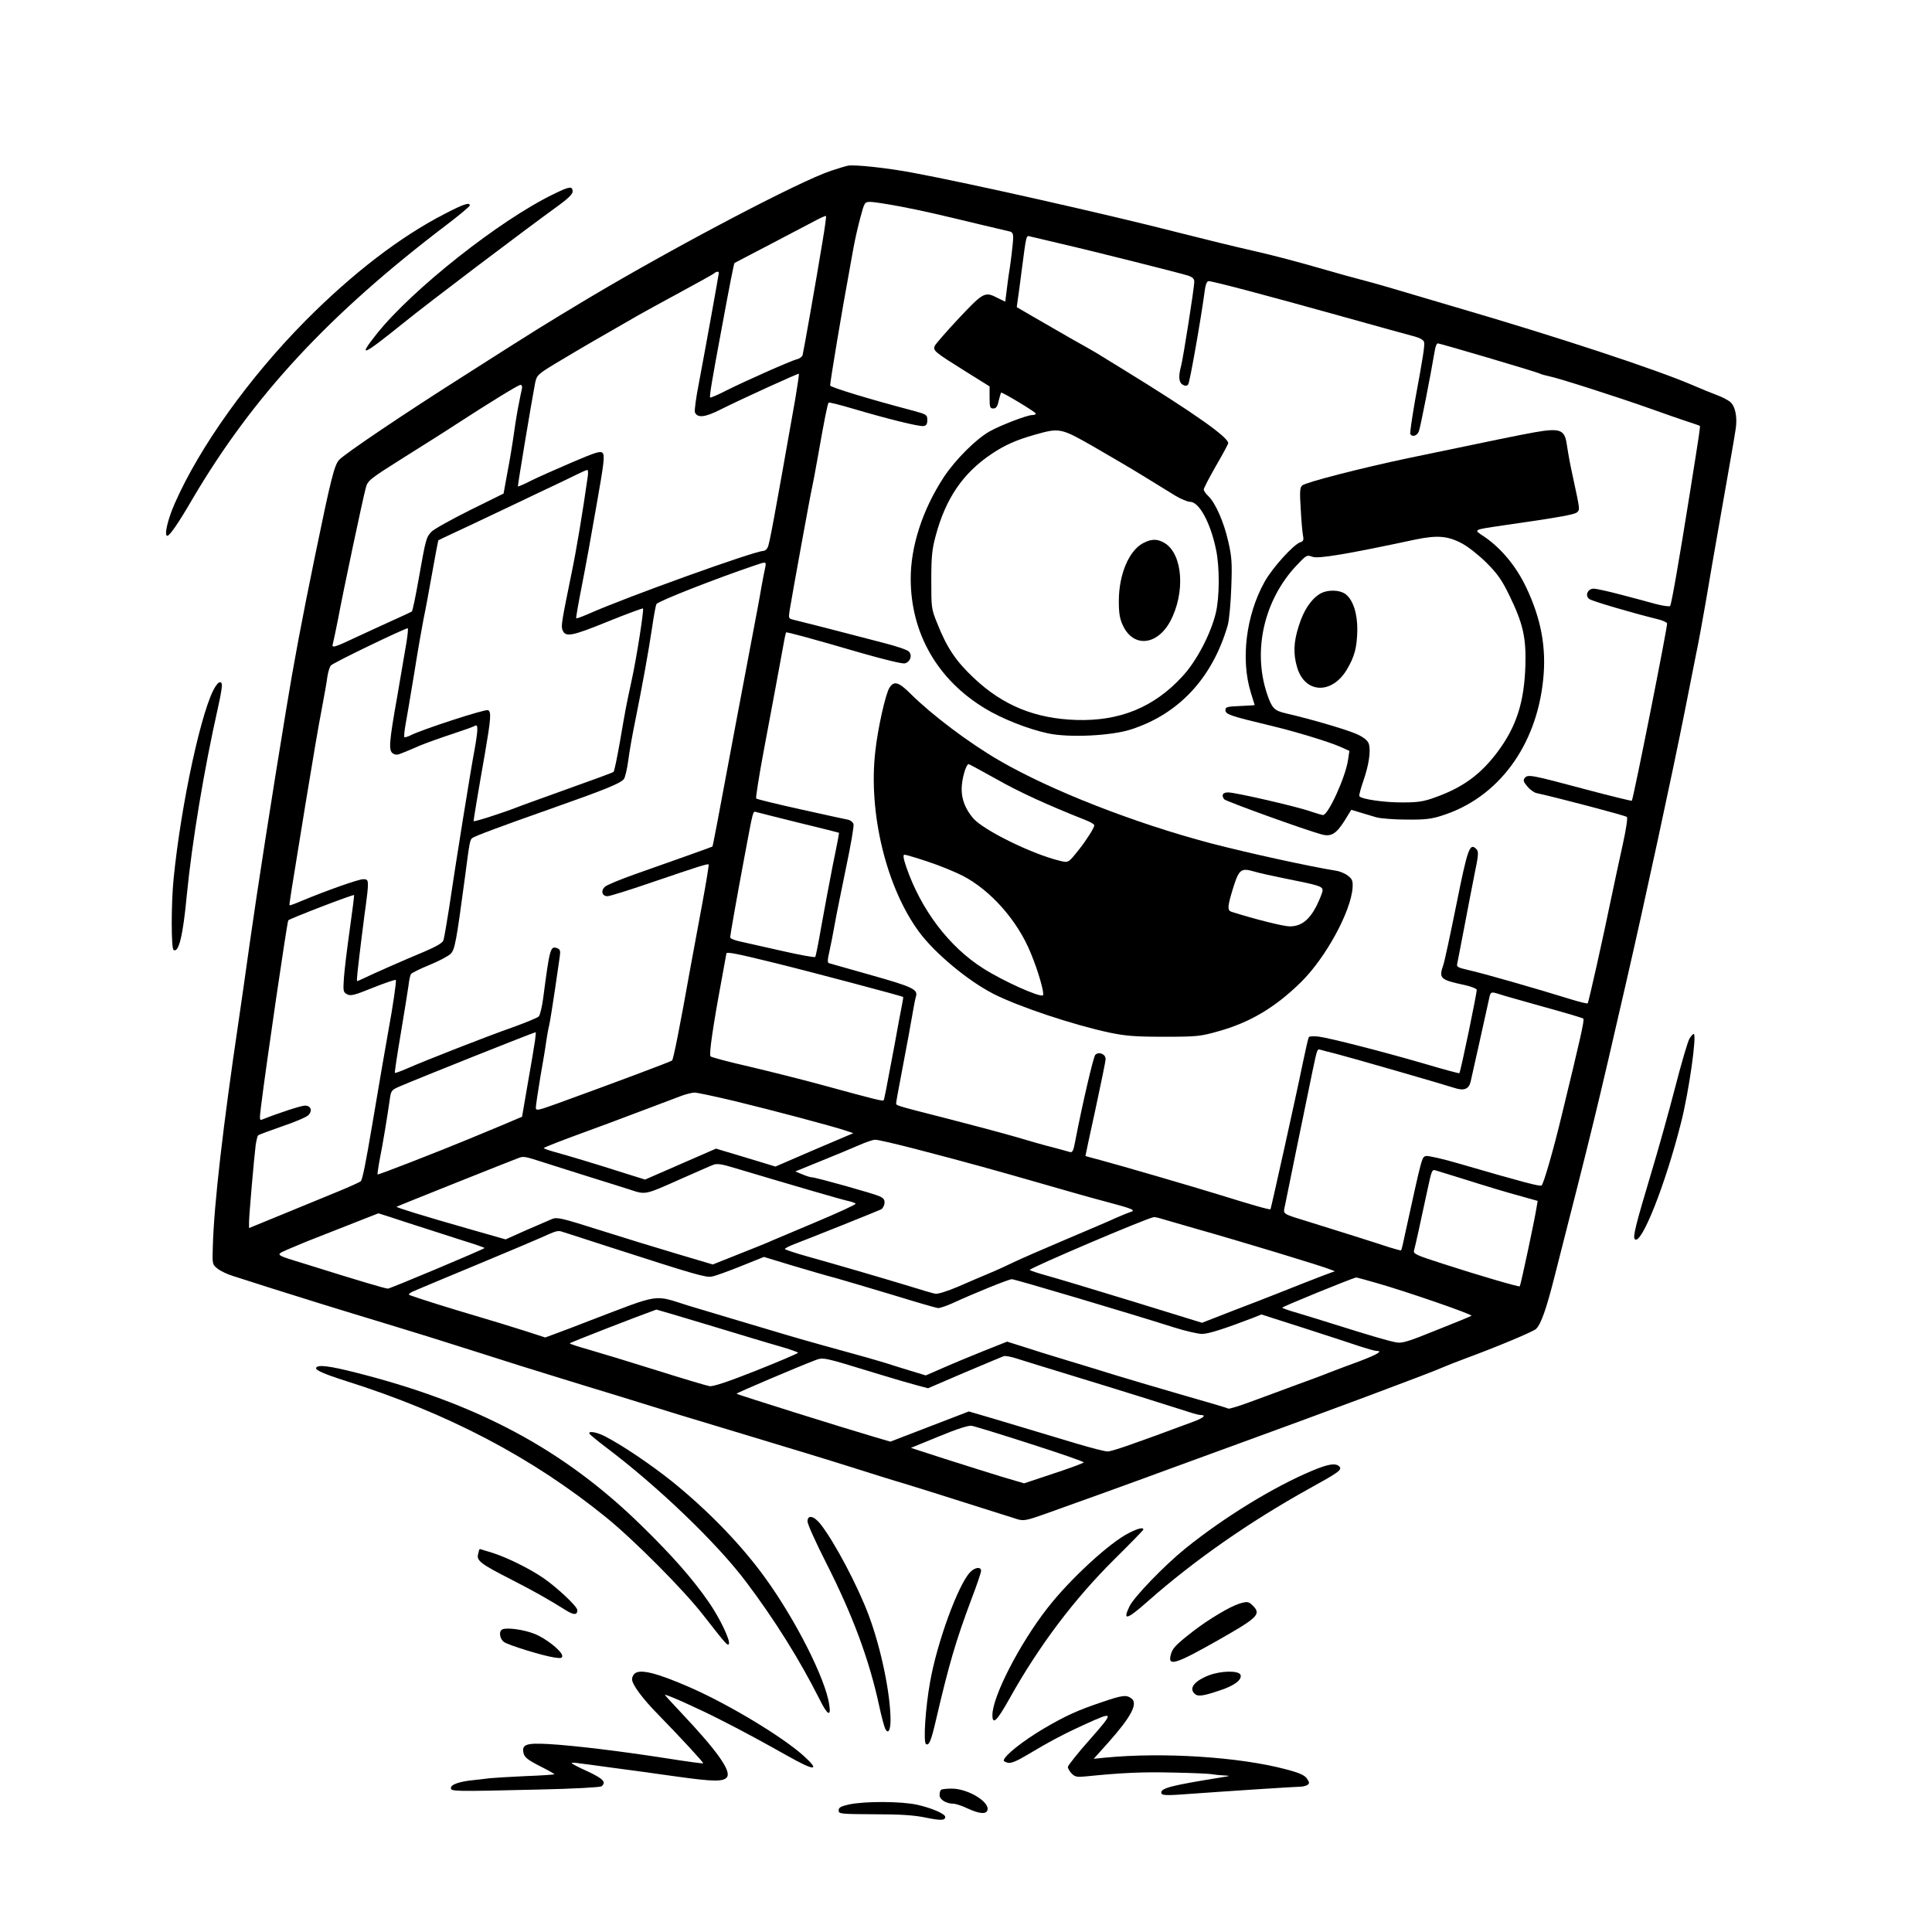
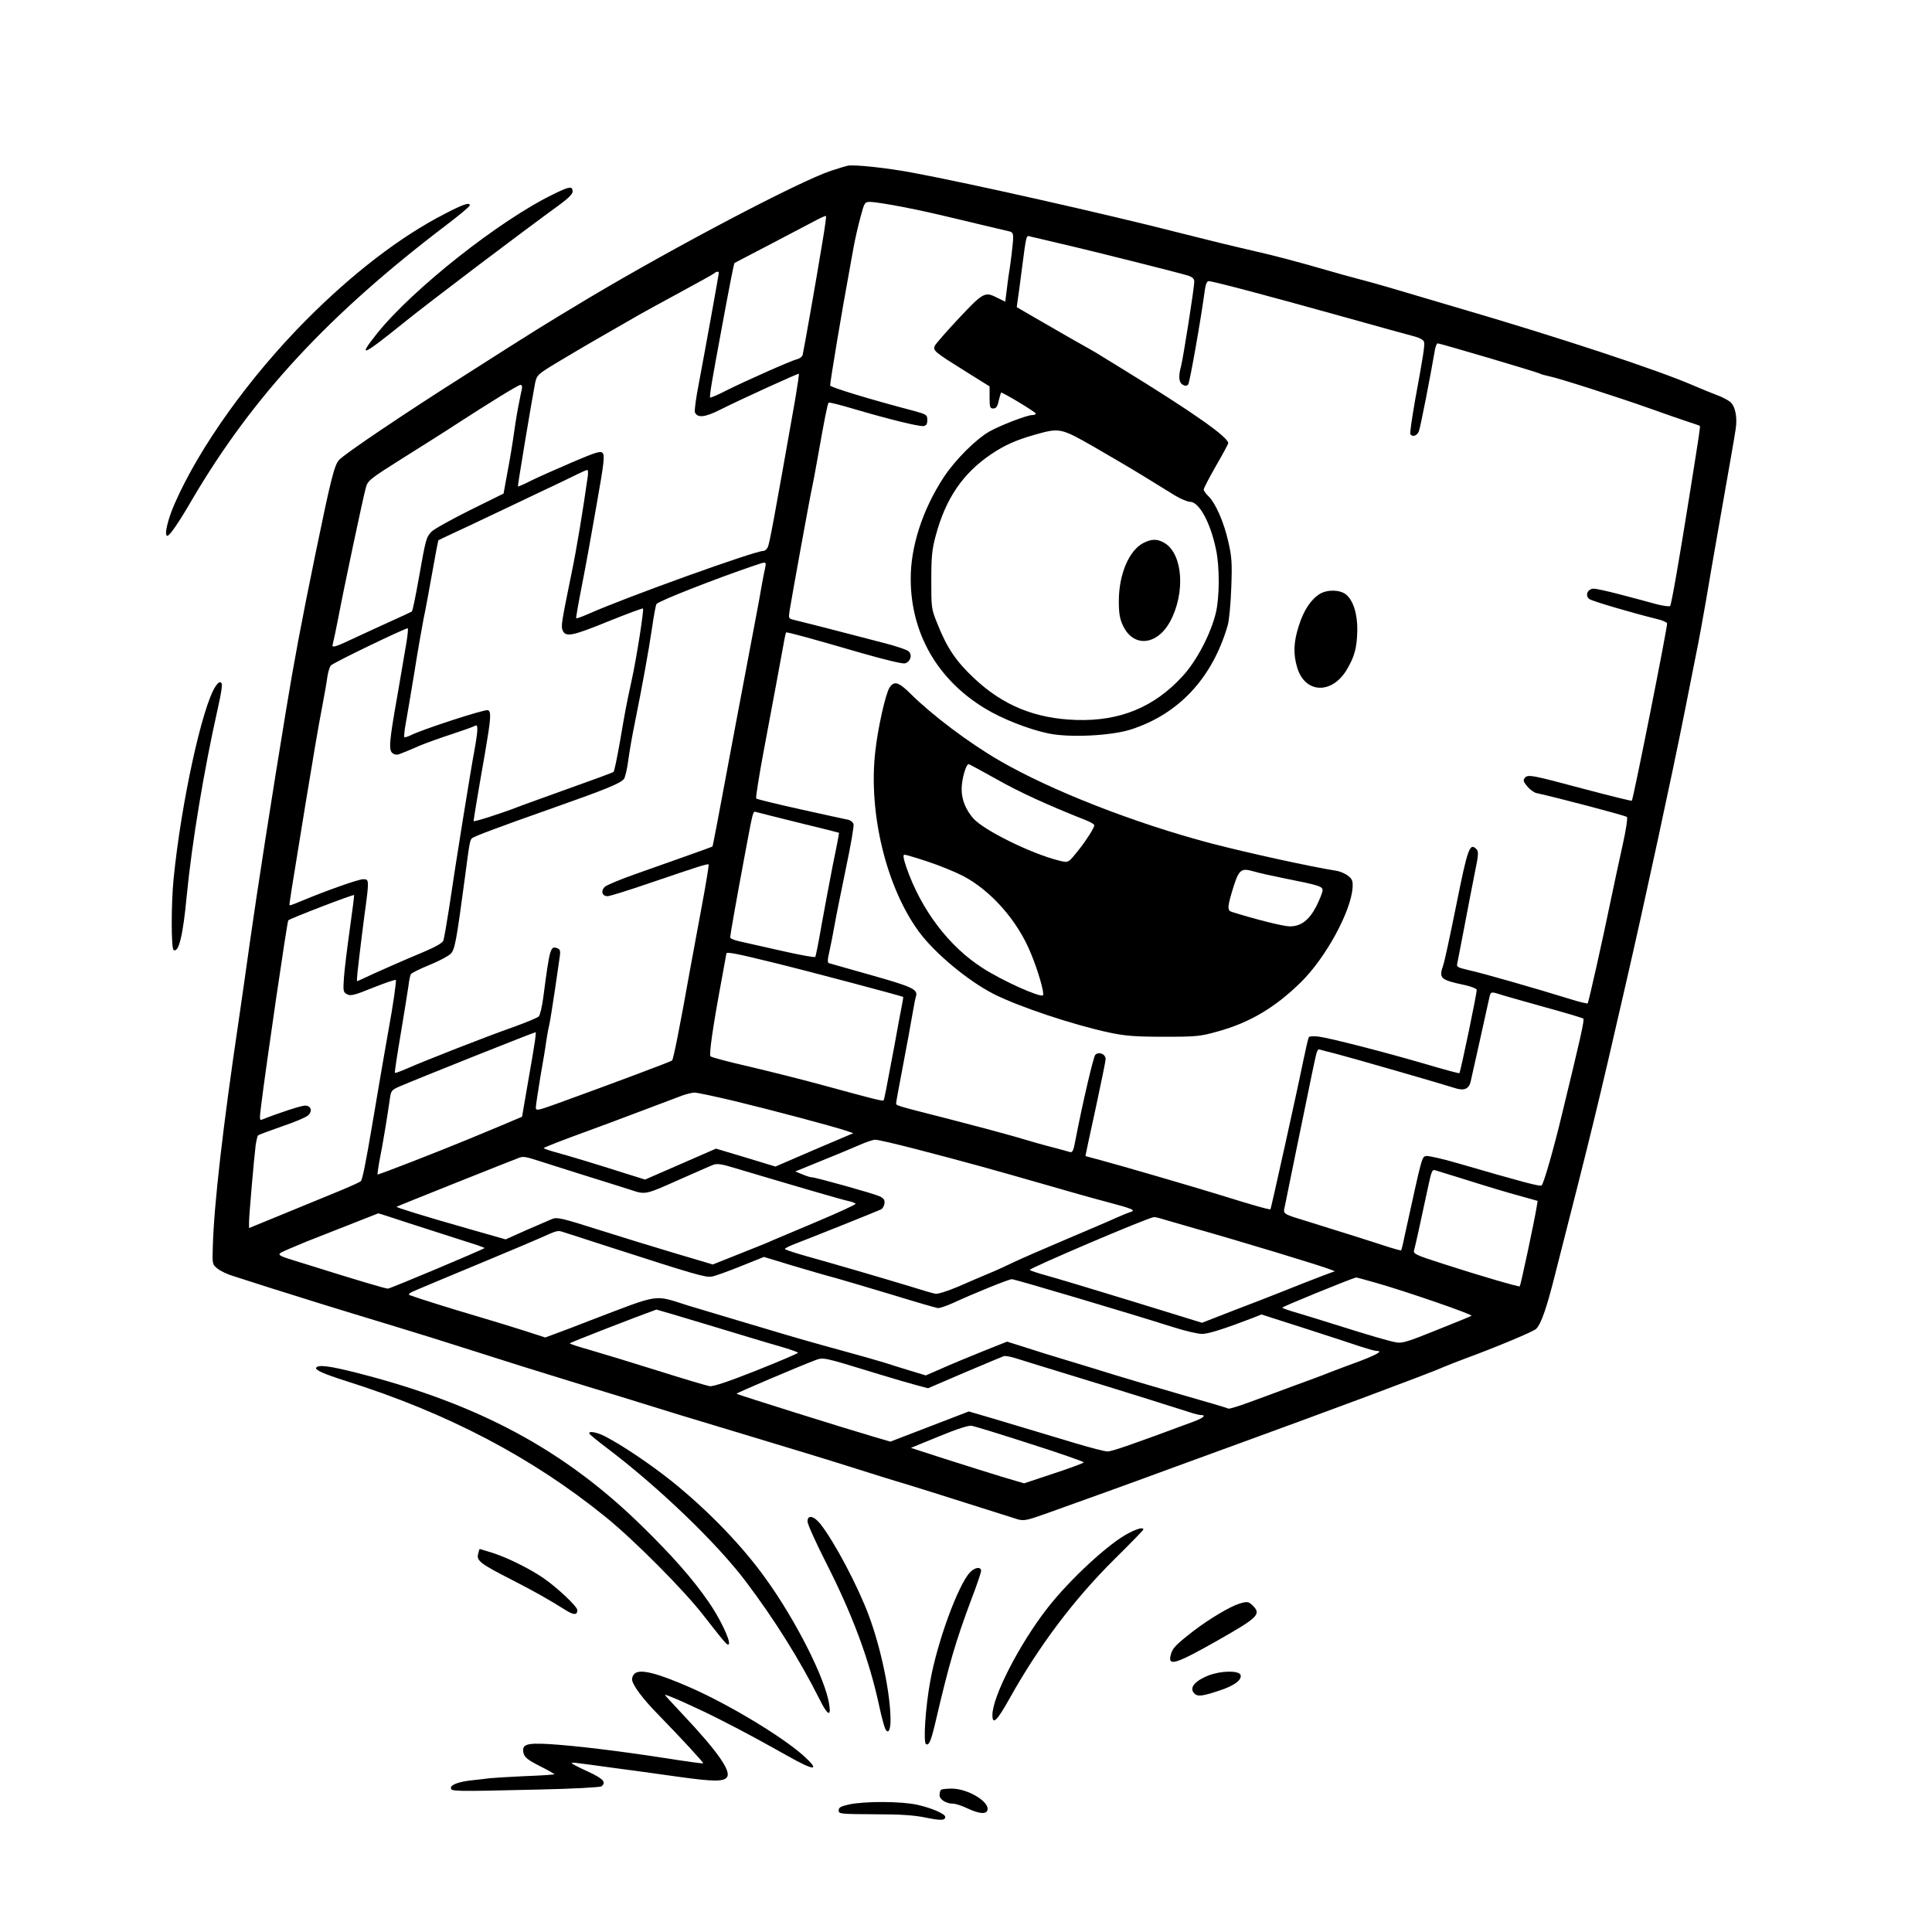
<svg xmlns="http://www.w3.org/2000/svg" version="1.0" width="1024pt" height="1024pt" viewBox="0 0 1024 1024" preserveAspectRatio="xMidYMid meet">
  <g transform="translate(0,1024) scale(0.1,-0.1)" fill="#000000" stroke="none">
    <path d="M4495 9362 c-11 -2 -51 -14 -90 -27 -165 -54 -827 -402 -1285 -675 -237 -142 -274 -165 -655 -408 -316 -200 -641 -419 -668 -450 -25 -28 -43 -99 -126 -502 -73 -355 -114 -574 -155 -825 -74 -449 -153 -956 -191 -1225 -19 -140 -47 -329 -60 -420 -83 -559 -131 -974 -137 -1197 -3 -93 -3 -95 25 -117 16 -13 54 -31 85 -40 31 -10 120 -38 197 -63 161 -51 334 -105 625 -193 113 -34 322 -99 465 -145 143 -46 337 -107 430 -135 94 -29 233 -72 310 -95 247 -77 393 -122 720 -220 176 -53 410 -124 520 -159 110 -35 241 -76 290 -90 50 -15 196 -61 325 -102 129 -41 252 -80 272 -86 33 -10 49 -7 145 27 111 39 548 197 663 240 36 13 178 65 315 115 509 185 1070 394 1140 426 17 7 66 27 110 43 171 63 359 142 376 157 26 24 55 105 100 284 201 787 224 882 375 1540 100 434 247 1114 314 1452 22 112 49 248 60 303 12 55 34 179 51 275 16 96 47 276 69 400 58 331 81 459 89 513 11 66 -2 126 -30 148 -13 10 -44 26 -69 35 -25 9 -81 32 -125 51 -194 84 -718 257 -1270 418 -143 42 -298 88 -345 102 -47 14 -116 33 -155 43 -38 10 -119 32 -180 50 -152 44 -274 76 -380 100 -122 28 -232 55 -410 100 -354 91 -1098 259 -1395 314 -136 26 -308 44 -345 38z m275 -216 c124 -24 189 -39 430 -97 69 -16 135 -32 148 -35 17 -3 22 -11 22 -33 0 -26 -14 -144 -25 -207 -2 -12 -6 -47 -10 -78 l-7 -55 -39 19 c-69 36 -76 32 -206 -106 -65 -69 -122 -135 -128 -146 -12 -26 -3 -33 165 -138 l125 -78 0 -58 c0 -52 2 -59 20 -59 14 0 22 10 28 40 6 22 11 42 13 44 4 5 184 -103 184 -111 0 -5 -9 -8 -20 -8 -26 0 -167 -54 -224 -86 -72 -40 -182 -150 -243 -242 -113 -172 -177 -369 -176 -542 1 -287 142 -533 394 -685 90 -55 230 -110 334 -132 111 -24 336 -13 440 21 254 82 431 273 512 551 8 28 16 116 19 200 5 130 3 163 -16 245 -23 103 -68 205 -106 241 -13 12 -24 28 -24 35 0 6 29 62 65 125 36 62 65 116 65 120 0 32 -184 162 -560 393 -69 42 -132 81 -140 86 -8 5 -64 37 -125 71 -60 35 -152 87 -203 117 l-93 54 5 37 c3 20 13 90 21 156 26 198 23 188 48 181 12 -3 83 -19 157 -37 170 -39 634 -156 678 -170 23 -8 32 -17 32 -32 0 -32 -59 -406 -70 -447 -15 -55 -12 -88 9 -99 13 -8 22 -7 29 2 8 10 68 349 88 500 4 29 11 47 20 47 22 0 309 -76 689 -182 198 -55 380 -106 405 -112 28 -8 46 -19 48 -29 4 -20 -5 -76 -48 -310 -16 -93 -28 -173 -25 -178 11 -17 35 -9 45 14 8 18 62 295 85 430 3 20 10 37 15 37 14 0 520 -150 539 -159 9 -5 32 -11 51 -15 45 -8 366 -111 535 -171 72 -26 159 -56 195 -68 36 -12 67 -22 69 -24 4 -3 0 -27 -55 -373 -54 -338 -95 -574 -102 -582 -4 -4 -39 1 -77 11 -39 11 -122 33 -187 50 -64 17 -128 31 -141 31 -32 0 -48 -37 -23 -55 14 -11 225 -73 359 -106 27 -6 51 -17 53 -23 4 -11 -179 -932 -187 -940 -2 -2 -112 25 -244 60 -288 77 -307 81 -323 61 -10 -12 -8 -20 13 -45 13 -16 35 -32 47 -35 118 -26 475 -120 481 -127 5 -4 -5 -70 -22 -146 -17 -77 -44 -202 -60 -279 -48 -233 -121 -558 -126 -563 -2 -2 -43 7 -90 22 -184 57 -469 139 -548 156 -51 12 -58 16 -53 34 2 12 19 95 36 186 17 91 42 219 55 285 22 106 23 121 10 135 -35 35 -46 4 -106 -295 -32 -159 -63 -303 -69 -319 -25 -72 -17 -79 114 -107 32 -7 60 -18 63 -24 3 -10 -85 -434 -92 -443 -2 -2 -83 20 -181 49 -223 65 -504 137 -565 145 -26 3 -49 2 -52 -3 -3 -5 -17 -65 -31 -133 -37 -182 -169 -774 -172 -779 -4 -4 -89 20 -269 76 -132 41 -530 157 -635 185 -41 11 -76 20 -77 21 0 1 23 112 53 247 29 135 54 255 54 267 0 27 -37 41 -55 22 -10 -12 -68 -259 -106 -457 -9 -50 -15 -62 -28 -58 -9 3 -50 14 -91 25 -41 10 -129 35 -195 55 -66 19 -226 62 -355 95 -294 75 -280 71 -280 85 0 6 14 83 31 171 31 164 42 223 59 321 5 31 12 64 15 73 11 37 -19 51 -235 112 -118 33 -220 62 -226 64 -9 2 -8 19 2 62 7 32 20 96 28 143 8 47 36 182 60 300 25 118 43 223 40 232 -3 10 -15 20 -27 23 -12 2 -125 27 -252 55 -126 28 -233 54 -237 58 -3 4 14 113 38 242 50 264 88 473 106 570 6 36 13 66 14 68 3 4 125 -29 403 -110 119 -34 214 -57 227 -54 29 8 41 43 21 63 -8 9 -71 30 -139 47 -205 54 -441 114 -471 121 -27 6 -28 8 -22 48 12 75 115 642 120 657 2 8 16 80 30 160 34 194 51 279 57 286 3 3 61 -12 129 -32 186 -55 349 -95 373 -92 16 2 21 10 21 32 0 27 -4 30 -70 48 -240 63 -445 126 -445 135 0 21 64 405 101 603 4 25 15 82 23 128 8 45 25 118 37 162 21 78 22 80 53 80 17 0 87 -11 156 -24z m-410 -183 c-35 -214 -99 -575 -106 -605 -3 -9 -16 -19 -30 -22 -32 -8 -271 -114 -375 -166 -44 -23 -83 -39 -85 -37 -5 5 10 93 62 372 41 223 64 339 67 341 1 1 90 47 197 103 107 56 215 113 240 126 25 13 46 22 48 20 2 -2 -6 -61 -18 -132z m-550 -169 c0 -7 -71 -401 -106 -586 -15 -76 -24 -144 -21 -153 13 -31 52 -28 133 13 122 61 415 194 418 191 2 -2 -7 -62 -19 -134 -115 -651 -137 -770 -146 -786 -5 -11 -16 -19 -23 -19 -46 0 -728 -245 -930 -335 -32 -14 -60 -24 -62 -22 -2 2 12 82 31 178 19 96 54 289 78 429 38 214 43 257 31 269 -11 12 -34 5 -161 -49 -81 -35 -179 -78 -217 -97 -37 -19 -69 -33 -71 -31 -2 3 73 454 91 547 9 42 13 46 99 99 50 30 164 98 255 150 91 52 181 104 200 115 19 11 114 63 210 115 96 52 179 98 185 103 10 10 25 12 25 3z m-1044 -616 c-3 -13 -10 -45 -15 -73 -6 -27 -18 -97 -26 -155 -8 -58 -24 -155 -36 -216 l-20 -110 -180 -89 c-98 -49 -190 -100 -203 -114 -27 -30 -29 -35 -67 -250 -16 -91 -32 -168 -36 -172 -5 -3 -51 -25 -103 -48 -52 -24 -136 -62 -185 -85 -122 -58 -139 -63 -131 -39 3 10 15 68 27 128 28 151 134 651 148 700 10 38 20 46 201 160 105 66 226 142 268 170 191 124 338 214 350 215 8 0 11 -8 8 -22z m3028 -304 c83 -48 203 -118 266 -157 63 -39 139 -86 169 -104 30 -18 66 -33 80 -33 47 -1 107 -111 136 -252 20 -92 19 -255 -1 -337 -27 -112 -103 -257 -178 -337 -150 -163 -331 -237 -561 -230 -219 7 -389 77 -542 221 -96 90 -144 161 -195 290 -32 78 -32 84 -32 230 0 124 4 164 23 234 53 199 145 334 298 436 67 45 129 73 228 101 131 37 137 36 309 -62z m-2679 -161 c-26 -183 -59 -383 -85 -508 -52 -255 -57 -282 -49 -303 15 -41 47 -35 239 43 101 41 186 72 188 70 6 -6 -35 -268 -60 -380 -31 -143 -34 -162 -62 -325 -15 -85 -30 -158 -34 -161 -4 -4 -110 -43 -237 -88 -126 -46 -248 -89 -270 -98 -93 -36 -235 -81 -235 -75 0 7 26 165 60 357 32 187 35 224 16 231 -16 6 -351 -103 -409 -133 -16 -8 -31 -12 -34 -10 -2 3 0 31 6 64 6 32 27 157 47 278 19 121 42 249 49 285 8 36 28 144 45 240 17 96 32 175 33 176 1 1 36 18 77 37 41 19 125 58 185 87 61 29 180 85 265 126 85 40 178 84 205 98 28 14 53 25 58 25 4 1 5 -16 2 -36z m941 -480 c-4 -16 -13 -64 -21 -108 -7 -44 -30 -165 -50 -270 -20 -104 -58 -307 -85 -450 -102 -548 -122 -650 -124 -652 -2 -2 -216 -78 -406 -145 -80 -28 -154 -59 -164 -68 -23 -22 -15 -50 14 -50 12 0 114 32 228 71 255 87 302 102 308 97 2 -2 -14 -101 -36 -219 -22 -118 -49 -263 -60 -324 -58 -325 -91 -490 -98 -496 -6 -6 -327 -126 -614 -230 -100 -36 -108 -37 -108 -19 0 10 11 83 24 162 14 79 28 163 31 188 4 25 10 64 16 87 5 22 18 106 30 185 11 78 23 159 26 179 4 29 2 37 -13 43 -37 14 -40 3 -75 -264 -6 -47 -17 -90 -23 -97 -6 -7 -67 -32 -136 -57 -140 -49 -474 -180 -564 -220 -33 -14 -61 -25 -63 -22 -2 2 12 95 31 207 19 112 37 227 41 254 3 28 9 56 13 62 4 6 48 28 97 48 50 20 100 47 113 59 23 23 30 60 77 411 24 185 26 193 38 203 13 10 137 57 407 152 298 105 377 137 397 161 6 8 17 52 23 99 6 47 22 137 35 200 40 198 73 381 91 502 9 64 20 121 23 126 10 16 317 136 521 205 61 21 62 21 56 -10z m-1902 -400 c-7 -43 -29 -170 -48 -281 -44 -247 -47 -290 -24 -305 13 -9 25 -9 45 0 16 6 60 24 98 41 39 16 115 43 170 61 55 18 108 37 118 42 14 8 17 5 17 -18 0 -16 -7 -64 -15 -108 -17 -87 -100 -601 -135 -840 -13 -82 -26 -159 -30 -170 -5 -13 -40 -33 -101 -59 -104 -43 -278 -120 -323 -142 -16 -8 -31 -14 -33 -14 -2 0 -1 21 2 48 11 101 36 300 45 362 5 36 10 80 10 98 0 28 -3 32 -25 32 -25 0 -194 -60 -324 -114 -35 -15 -64 -26 -66 -24 -3 3 1 27 86 548 33 201 70 421 84 490 13 69 27 146 30 172 4 26 12 54 19 61 9 13 391 197 407 197 3 0 0 -35 -7 -77z m2081 -954 c116 -28 211 -52 212 -53 1 -1 -13 -76 -32 -166 -18 -91 -45 -237 -61 -325 -15 -88 -30 -163 -33 -167 -3 -4 -85 11 -181 33 -96 22 -196 44 -222 50 -27 6 -48 15 -48 21 0 11 36 215 76 428 47 251 44 241 62 236 9 -3 112 -28 227 -57z m-2381 -564 c-14 -99 -28 -214 -31 -256 -5 -72 -4 -78 17 -89 18 -10 39 -5 137 35 63 25 118 44 121 41 4 -5 -16 -143 -38 -261 -10 -54 -55 -315 -86 -500 -36 -213 -53 -298 -62 -306 -4 -4 -56 -28 -117 -53 -60 -25 -192 -79 -292 -120 l-183 -75 0 32 c0 34 26 333 35 407 4 25 9 48 13 52 4 4 61 25 127 48 66 22 129 49 139 59 24 24 14 51 -18 51 -20 0 -142 -40 -227 -74 -13 -6 -14 2 -6 66 27 220 139 984 145 990 12 11 343 138 349 134 1 -1 -9 -83 -23 -181z m2253 -179 c180 -44 673 -175 680 -180 1 -1 -2 -21 -7 -46 -5 -25 -23 -119 -39 -210 -46 -247 -54 -284 -57 -291 -4 -7 -36 1 -329 81 -99 27 -270 70 -380 96 -110 25 -204 50 -209 55 -9 8 12 156 60 413 13 71 24 130 24 132 0 11 58 -1 257 -50z m3839 -165 c16 -6 121 -35 234 -67 113 -31 208 -59 212 -63 7 -6 -17 -111 -113 -506 -44 -184 -96 -365 -108 -378 -7 -7 -95 16 -439 116 -85 25 -162 42 -173 40 -24 -7 -19 10 -116 -432 -7 -36 -15 -66 -17 -68 -1 -2 -29 6 -62 16 -72 24 -272 87 -414 131 -162 50 -149 42 -139 92 7 36 91 447 145 708 26 123 25 121 43 116 9 -3 45 -12 81 -21 78 -20 567 -161 628 -181 50 -17 76 -7 86 30 3 13 26 116 51 228 25 112 47 213 50 226 6 25 10 26 51 13z m-5110 -244 c-10 -67 -13 -81 -42 -249 l-27 -157 -111 -47 c-61 -25 -138 -57 -171 -71 -157 -65 -480 -191 -484 -188 -1 2 4 39 12 82 16 78 40 226 53 316 6 46 9 50 53 69 95 41 706 285 720 287 2 1 0 -19 -3 -42z m1058 -323 c211 -51 529 -136 590 -157 l39 -13 -207 -88 -206 -89 -158 48 -157 47 -188 -82 -188 -82 -112 35 c-137 44 -293 91 -370 112 -32 9 -57 18 -55 20 7 6 108 45 218 85 63 23 196 72 295 110 99 37 198 75 220 83 22 8 51 15 64 16 13 1 109 -20 215 -45z m959 -254 c281 -73 416 -111 667 -183 124 -36 279 -80 345 -97 143 -38 158 -45 124 -55 -13 -4 -46 -18 -74 -30 -27 -13 -147 -64 -265 -114 -118 -50 -242 -104 -275 -120 -33 -16 -91 -43 -130 -59 -38 -16 -114 -48 -168 -72 -57 -24 -108 -40 -120 -37 -12 2 -74 20 -137 40 -165 50 -406 120 -542 158 -65 18 -118 36 -118 39 0 4 24 16 53 27 84 32 441 175 457 183 8 4 16 18 18 32 2 18 -4 27 -25 37 -32 15 -340 101 -360 101 -8 0 -30 7 -51 16 l-37 15 135 55 c74 30 164 67 200 83 36 16 76 30 88 30 13 1 110 -22 215 -49z m-1978 -69 c49 -16 158 -50 240 -76 83 -26 183 -57 223 -70 85 -28 77 -30 272 57 80 35 156 69 170 74 19 8 44 5 115 -17 309 -92 575 -170 603 -175 18 -4 34 -10 37 -14 2 -4 -89 -46 -203 -94 -114 -48 -220 -93 -237 -100 -16 -8 -95 -40 -174 -71 l-143 -57 -192 57 c-105 31 -290 88 -410 126 -199 63 -223 69 -250 58 -17 -7 -79 -34 -139 -60 l-107 -48 -193 55 c-249 71 -390 115 -385 118 3 3 612 246 648 259 25 9 32 8 125 -22z m4850 -80 c175 -55 258 -80 343 -103 l82 -23 -6 -35 c-10 -66 -84 -412 -89 -418 -4 -4 -224 60 -408 120 -147 47 -158 53 -152 72 6 20 32 138 70 316 23 108 25 112 43 107 10 -3 62 -19 117 -36z m-5555 -245 c91 -29 218 -70 283 -91 65 -20 117 -38 115 -40 -10 -9 -500 -215 -512 -215 -13 0 -152 41 -426 127 -184 57 -176 49 -90 87 41 18 122 51 180 73 133 52 285 112 285 112 0 1 74 -23 165 -53z m4001 20 c24 -7 96 -28 159 -46 241 -68 677 -200 725 -220 l20 -8 -20 -7 c-37 -13 -249 -96 -295 -115 -25 -10 -122 -48 -217 -84 l-172 -67 -373 115 c-205 63 -409 124 -453 136 -44 12 -83 25 -87 29 -8 7 627 278 658 280 6 1 30 -5 55 -13z m-2951 -142 c468 -151 520 -166 553 -160 18 3 87 28 154 55 l122 49 148 -45 c81 -24 186 -55 233 -67 47 -13 183 -54 304 -90 120 -37 227 -68 237 -69 10 -1 44 11 76 25 117 54 300 128 316 128 16 0 612 -177 861 -256 60 -19 126 -34 147 -34 34 0 116 26 270 85 l45 18 225 -72 c123 -40 257 -83 297 -97 40 -13 79 -24 87 -24 37 0 7 -18 -87 -54 -57 -21 -130 -48 -163 -61 -33 -14 -121 -46 -195 -73 -74 -28 -179 -66 -233 -86 -54 -20 -102 -34 -106 -32 -4 3 -119 37 -256 76 -138 40 -297 87 -355 105 -58 18 -168 52 -245 75 -77 23 -180 55 -228 71 l-89 28 -121 -48 c-67 -27 -164 -67 -216 -90 l-94 -41 -86 26 c-47 14 -106 33 -131 41 -25 8 -133 39 -240 68 -107 29 -265 74 -350 100 -85 25 -186 55 -225 67 -38 11 -140 42 -227 68 -188 59 -140 66 -523 -80 -60 -24 -138 -53 -173 -66 l-62 -23 -108 35 c-59 19 -177 55 -262 80 -132 39 -296 90 -350 110 -9 4 5 14 40 28 30 13 181 76 335 140 154 64 298 125 320 135 81 37 90 39 110 34 11 -3 121 -39 245 -79z m4072 -193 c159 -45 515 -168 507 -175 -2 -2 -84 -36 -183 -75 -150 -61 -185 -72 -215 -66 -41 7 -151 40 -326 95 -66 21 -155 48 -198 61 -43 12 -79 25 -81 28 -3 4 352 149 391 160 2 1 49 -12 105 -28z m-3533 -225 c152 -46 320 -97 374 -112 53 -15 97 -31 97 -34 0 -3 -100 -46 -221 -94 -148 -59 -230 -86 -248 -83 -14 2 -141 40 -281 84 -140 44 -301 93 -357 109 -57 16 -103 31 -103 34 0 4 366 146 459 179 2 0 128 -37 280 -83z m1936 -271 c233 -71 514 -159 613 -191 23 -8 49 -14 57 -14 31 0 13 -16 -42 -36 -320 -119 -432 -158 -453 -157 -14 0 -88 19 -165 42 -279 84 -312 94 -440 132 l-130 38 -208 -80 -208 -80 -92 27 c-131 38 -719 222 -723 227 -3 3 321 141 413 176 48 18 39 20 323 -67 91 -28 191 -57 222 -65 l57 -15 193 83 c106 45 200 84 208 87 8 3 40 -3 70 -13 30 -10 168 -52 305 -94z m-233 -358 c157 -50 285 -95 282 -98 -2 -4 -74 -31 -160 -59 l-156 -52 -122 36 c-66 20 -201 63 -299 94 l-179 58 149 61 c94 39 157 59 173 56 14 -2 154 -45 312 -96z" />
-     <path d="M8135 7949 c-93 -17 -167 -32 -675 -138 -242 -51 -539 -127 -558 -144 -12 -10 -14 -32 -8 -123 3 -61 9 -125 12 -142 5 -24 2 -31 -14 -36 -36 -12 -147 -134 -189 -209 -99 -177 -128 -413 -73 -589 11 -35 20 -64 20 -65 0 -1 -35 -3 -77 -5 -70 -3 -78 -5 -78 -22 0 -22 26 -31 235 -81 131 -31 313 -86 378 -115 l44 -20 -7 -47 c-13 -91 -105 -293 -133 -293 -5 0 -34 9 -65 19 -76 27 -400 101 -437 101 -29 0 -38 -13 -22 -36 6 -10 429 -163 515 -186 52 -15 79 2 124 73 l35 57 46 -14 c26 -8 65 -19 87 -26 22 -6 94 -12 160 -12 98 -1 133 3 190 22 295 94 498 367 534 719 18 170 -11 324 -90 490 -53 112 -134 209 -223 269 -57 38 -63 35 99 59 313 45 381 58 394 70 15 15 16 9 -23 190 -17 78 -22 108 -32 171 -11 77 -36 86 -169 63z m-385 -590 c32 -17 90 -63 130 -103 56 -56 81 -91 120 -172 72 -148 89 -222 85 -369 -6 -198 -48 -327 -149 -462 -89 -118 -182 -186 -326 -238 -62 -23 -93 -28 -175 -28 -94 -1 -220 17 -230 33 -3 4 7 40 21 81 28 81 40 154 30 193 -4 18 -22 34 -56 51 -45 23 -245 82 -388 115 -59 14 -71 27 -97 104 -76 229 -15 495 155 677 54 57 56 59 86 48 29 -12 185 14 549 92 113 23 169 19 245 -22z" />
    <path d="M6995 7092 c-47 -29 -86 -88 -111 -169 -28 -86 -30 -149 -9 -220 41 -139 183 -145 263 -13 42 71 54 117 56 210 1 87 -22 159 -61 190 -33 25 -98 26 -138 2z" />
    <path d="M4715 6596 c-21 -31 -63 -218 -76 -341 -37 -325 59 -719 232 -954 84 -114 260 -260 395 -329 134 -68 419 -163 614 -205 87 -18 136 -22 290 -22 172 0 192 2 284 28 171 47 306 128 442 262 131 129 265 375 273 501 2 35 -2 45 -24 62 -15 12 -43 24 -64 27 -138 22 -467 94 -666 146 -401 106 -845 279 -1120 439 -157 91 -354 239 -468 352 -63 63 -88 71 -112 34z m567 -486 c122 -69 266 -135 470 -216 27 -10 48 -23 48 -28 0 -13 -39 -75 -79 -126 -61 -76 -56 -74 -109 -61 -148 37 -399 161 -454 224 -41 48 -62 101 -61 157 0 49 23 130 37 130 3 0 69 -36 148 -80z m-367 -436 c61 -20 145 -54 188 -76 148 -77 290 -237 360 -409 39 -93 74 -215 65 -224 -13 -14 -212 75 -318 143 -180 114 -328 310 -406 535 -16 47 -19 67 -10 67 6 0 61 -16 121 -36z m1735 -54 c19 -6 91 -22 160 -36 182 -36 200 -42 200 -63 0 -10 -15 -47 -32 -82 -39 -76 -82 -109 -142 -109 -33 0 -181 37 -308 77 -22 7 -22 24 -2 94 40 135 47 141 124 119z" />
    <path d="M6062 7363 c-77 -38 -132 -166 -132 -309 0 -65 5 -94 22 -130 55 -117 180 -106 250 22 81 151 68 355 -28 415 -38 23 -68 24 -112 2z" />
    <path d="M2934 9211 c-284 -137 -747 -503 -936 -739 -104 -131 -81 -122 139 55 137 111 625 480 829 628 44 32 69 57 69 69 0 31 -16 29 -101 -13z" />
-     <path d="M2358 9107 c-236 -121 -490 -316 -739 -567 -299 -302 -562 -670 -693 -969 -38 -86 -57 -171 -39 -171 12 0 60 69 133 195 320 544 721 978 1348 1454 67 51 122 97 122 102 0 18 -32 8 -132 -44z" />
+     <path d="M2358 9107 c-236 -121 -490 -316 -739 -567 -299 -302 -562 -670 -693 -969 -38 -86 -57 -171 -39 -171 12 0 60 69 133 195 320 544 721 978 1348 1454 67 51 122 97 122 102 0 18 -32 8 -132 -44" />
    <path d="M1143 6603 c-70 -102 -183 -618 -223 -1022 -13 -130 -13 -368 0 -376 27 -17 50 75 70 290 28 284 91 664 165 993 19 84 25 126 18 133 -7 7 -17 2 -30 -18z" />
-     <path d="M8955 4736 c-9 -14 -43 -130 -76 -258 -33 -128 -92 -339 -131 -468 -77 -257 -95 -327 -83 -338 34 -34 162 289 245 618 42 165 85 470 67 470 -4 0 -14 -11 -22 -24z" />
    <path d="M1676 2991 c-8 -12 40 -33 159 -71 536 -169 985 -404 1377 -722 148 -120 412 -385 515 -518 122 -156 129 -164 136 -154 10 17 -49 141 -109 226 -83 120 -192 244 -355 403 -411 402 -866 646 -1513 810 -138 35 -200 43 -210 26z" />
    <path d="M3125 2640 c3 -5 43 -38 88 -72 276 -208 589 -509 742 -713 150 -199 283 -411 389 -622 42 -85 62 -95 51 -27 -20 135 -176 445 -338 669 -124 173 -304 359 -495 513 -114 91 -265 193 -359 241 -44 22 -89 28 -78 11z" />
-     <path d="M6955 2445 c-201 -84 -465 -245 -672 -412 -109 -88 -274 -258 -297 -308 -37 -77 -14 -71 99 29 247 218 539 421 854 596 156 86 174 99 161 116 -19 21 -57 16 -145 -21z" />
    <path d="M4280 2176 c0 -14 44 -112 98 -218 142 -280 229 -514 282 -760 12 -57 27 -111 32 -121 15 -30 28 -9 28 46 0 138 -50 380 -115 554 -58 156 -182 391 -257 486 -35 43 -68 50 -68 13z" />
    <path d="M5984 2115 c-103 -51 -315 -247 -433 -399 -148 -190 -291 -469 -291 -566 0 -55 24 -32 90 86 156 280 343 528 557 740 84 83 153 154 153 157 0 13 -27 7 -76 -18z" />
    <path d="M2534 2003 c-9 -35 13 -52 178 -136 117 -60 194 -103 291 -164 39 -24 57 -23 57 3 0 19 -106 119 -180 170 -73 50 -192 109 -271 134 -35 11 -65 20 -66 20 -2 0 -6 -12 -9 -27z" />
    <path d="M5141 1906 c-63 -67 -174 -370 -211 -579 -25 -138 -37 -321 -22 -331 16 -10 27 17 52 124 70 300 105 420 188 642 29 75 52 144 52 152 0 24 -34 19 -59 -8z" />
    <path d="M6568 1740 c-49 -15 -161 -82 -243 -145 -95 -74 -111 -91 -120 -127 -16 -62 26 -49 250 78 213 121 231 138 185 184 -22 22 -30 23 -72 10z" />
-     <path d="M2663 1604 c-21 -9 -15 -52 10 -68 26 -17 204 -72 265 -81 34 -5 42 -4 42 8 0 25 -88 95 -149 118 -56 22 -145 34 -168 23z" />
    <path d="M3362 1368 c-7 -7 -12 -19 -12 -28 0 -28 55 -103 141 -190 117 -120 240 -253 236 -256 -2 -2 -90 10 -197 27 -245 38 -484 67 -620 75 -122 7 -146 -2 -135 -49 6 -22 24 -36 87 -68 44 -22 78 -42 77 -43 -2 -2 -74 -7 -159 -10 -85 -4 -168 -9 -185 -11 -16 -2 -55 -7 -85 -10 -73 -7 -120 -23 -120 -41 0 -19 5 -20 465 -9 188 4 325 12 333 17 27 22 10 40 -73 79 -47 21 -85 41 -85 44 0 3 15 3 33 0 17 -2 102 -13 187 -25 85 -11 237 -32 336 -46 199 -28 251 -28 268 -2 21 34 -57 142 -237 333 -52 55 -94 101 -93 102 5 5 181 -74 292 -131 119 -60 220 -115 359 -193 145 -82 175 -81 83 2 -113 101 -395 271 -600 361 -181 79 -268 100 -296 72z" />
    <path d="M6406 1360 c-78 -31 -107 -70 -72 -99 16 -14 45 -10 133 20 76 25 117 56 108 82 -10 24 -104 22 -169 -3z" />
-     <path d="M5845 1220 c-134 -45 -195 -73 -310 -140 -115 -68 -213 -146 -215 -171 0 -4 10 -9 22 -12 16 -4 46 8 103 42 113 68 196 112 300 159 162 74 163 72 32 -77 -65 -73 -117 -139 -117 -146 0 -8 9 -24 21 -36 17 -17 28 -19 77 -14 188 19 297 24 462 20 102 -2 194 -6 205 -9 11 -2 38 -5 60 -6 38 -2 38 -3 -15 -11 -260 -42 -315 -56 -315 -80 0 -16 21 -17 165 -6 178 13 545 37 570 37 14 0 31 4 39 9 12 8 12 13 -1 33 -13 19 -38 31 -115 51 -246 65 -649 91 -957 61 l-59 -6 77 86 c121 136 158 206 124 233 -27 21 -47 19 -153 -17z" />
    <path d="M4987 753 c-4 -3 -7 -16 -7 -28 0 -23 35 -45 73 -45 12 0 46 -11 75 -25 61 -28 97 -32 105 -11 17 43 -101 116 -189 116 -28 0 -54 -3 -57 -7z" />
    <path d="M4500 676 c-44 -10 -55 -16 -55 -32 0 -18 9 -19 190 -20 139 0 212 -5 273 -18 79 -16 102 -15 102 4 0 16 -71 47 -147 64 -84 19 -278 20 -363 2z" />
  </g>
</svg>